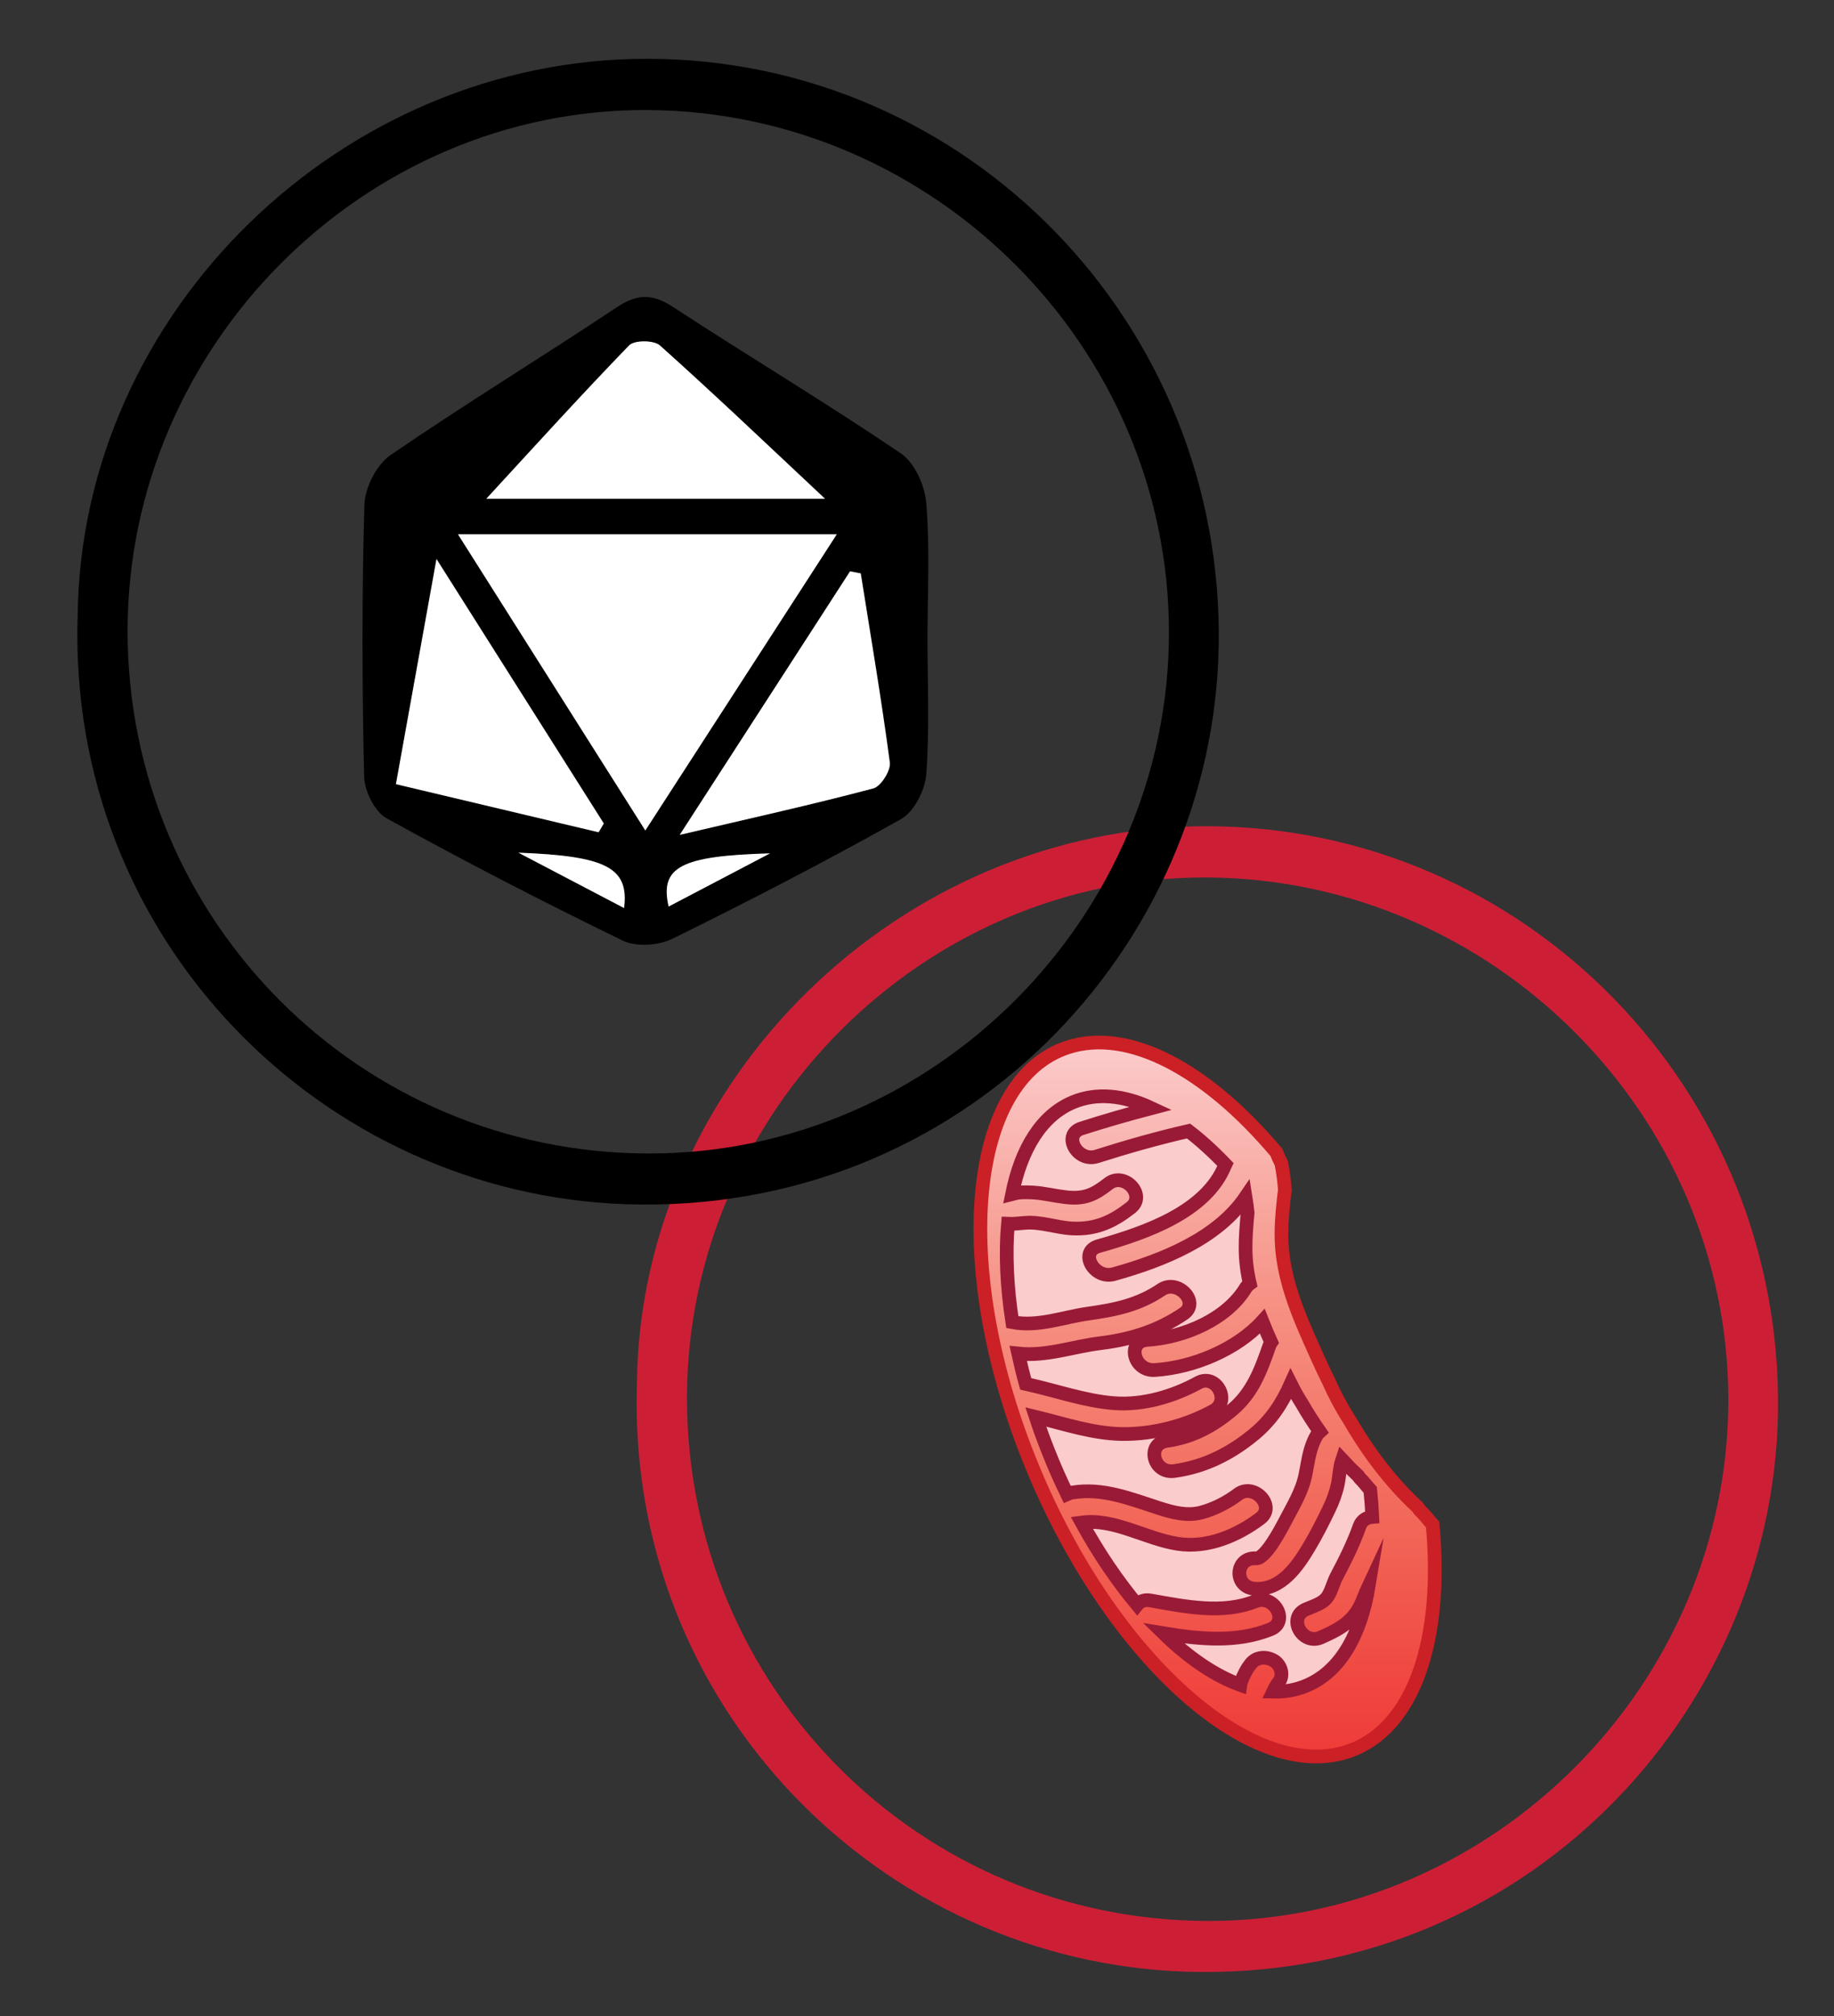
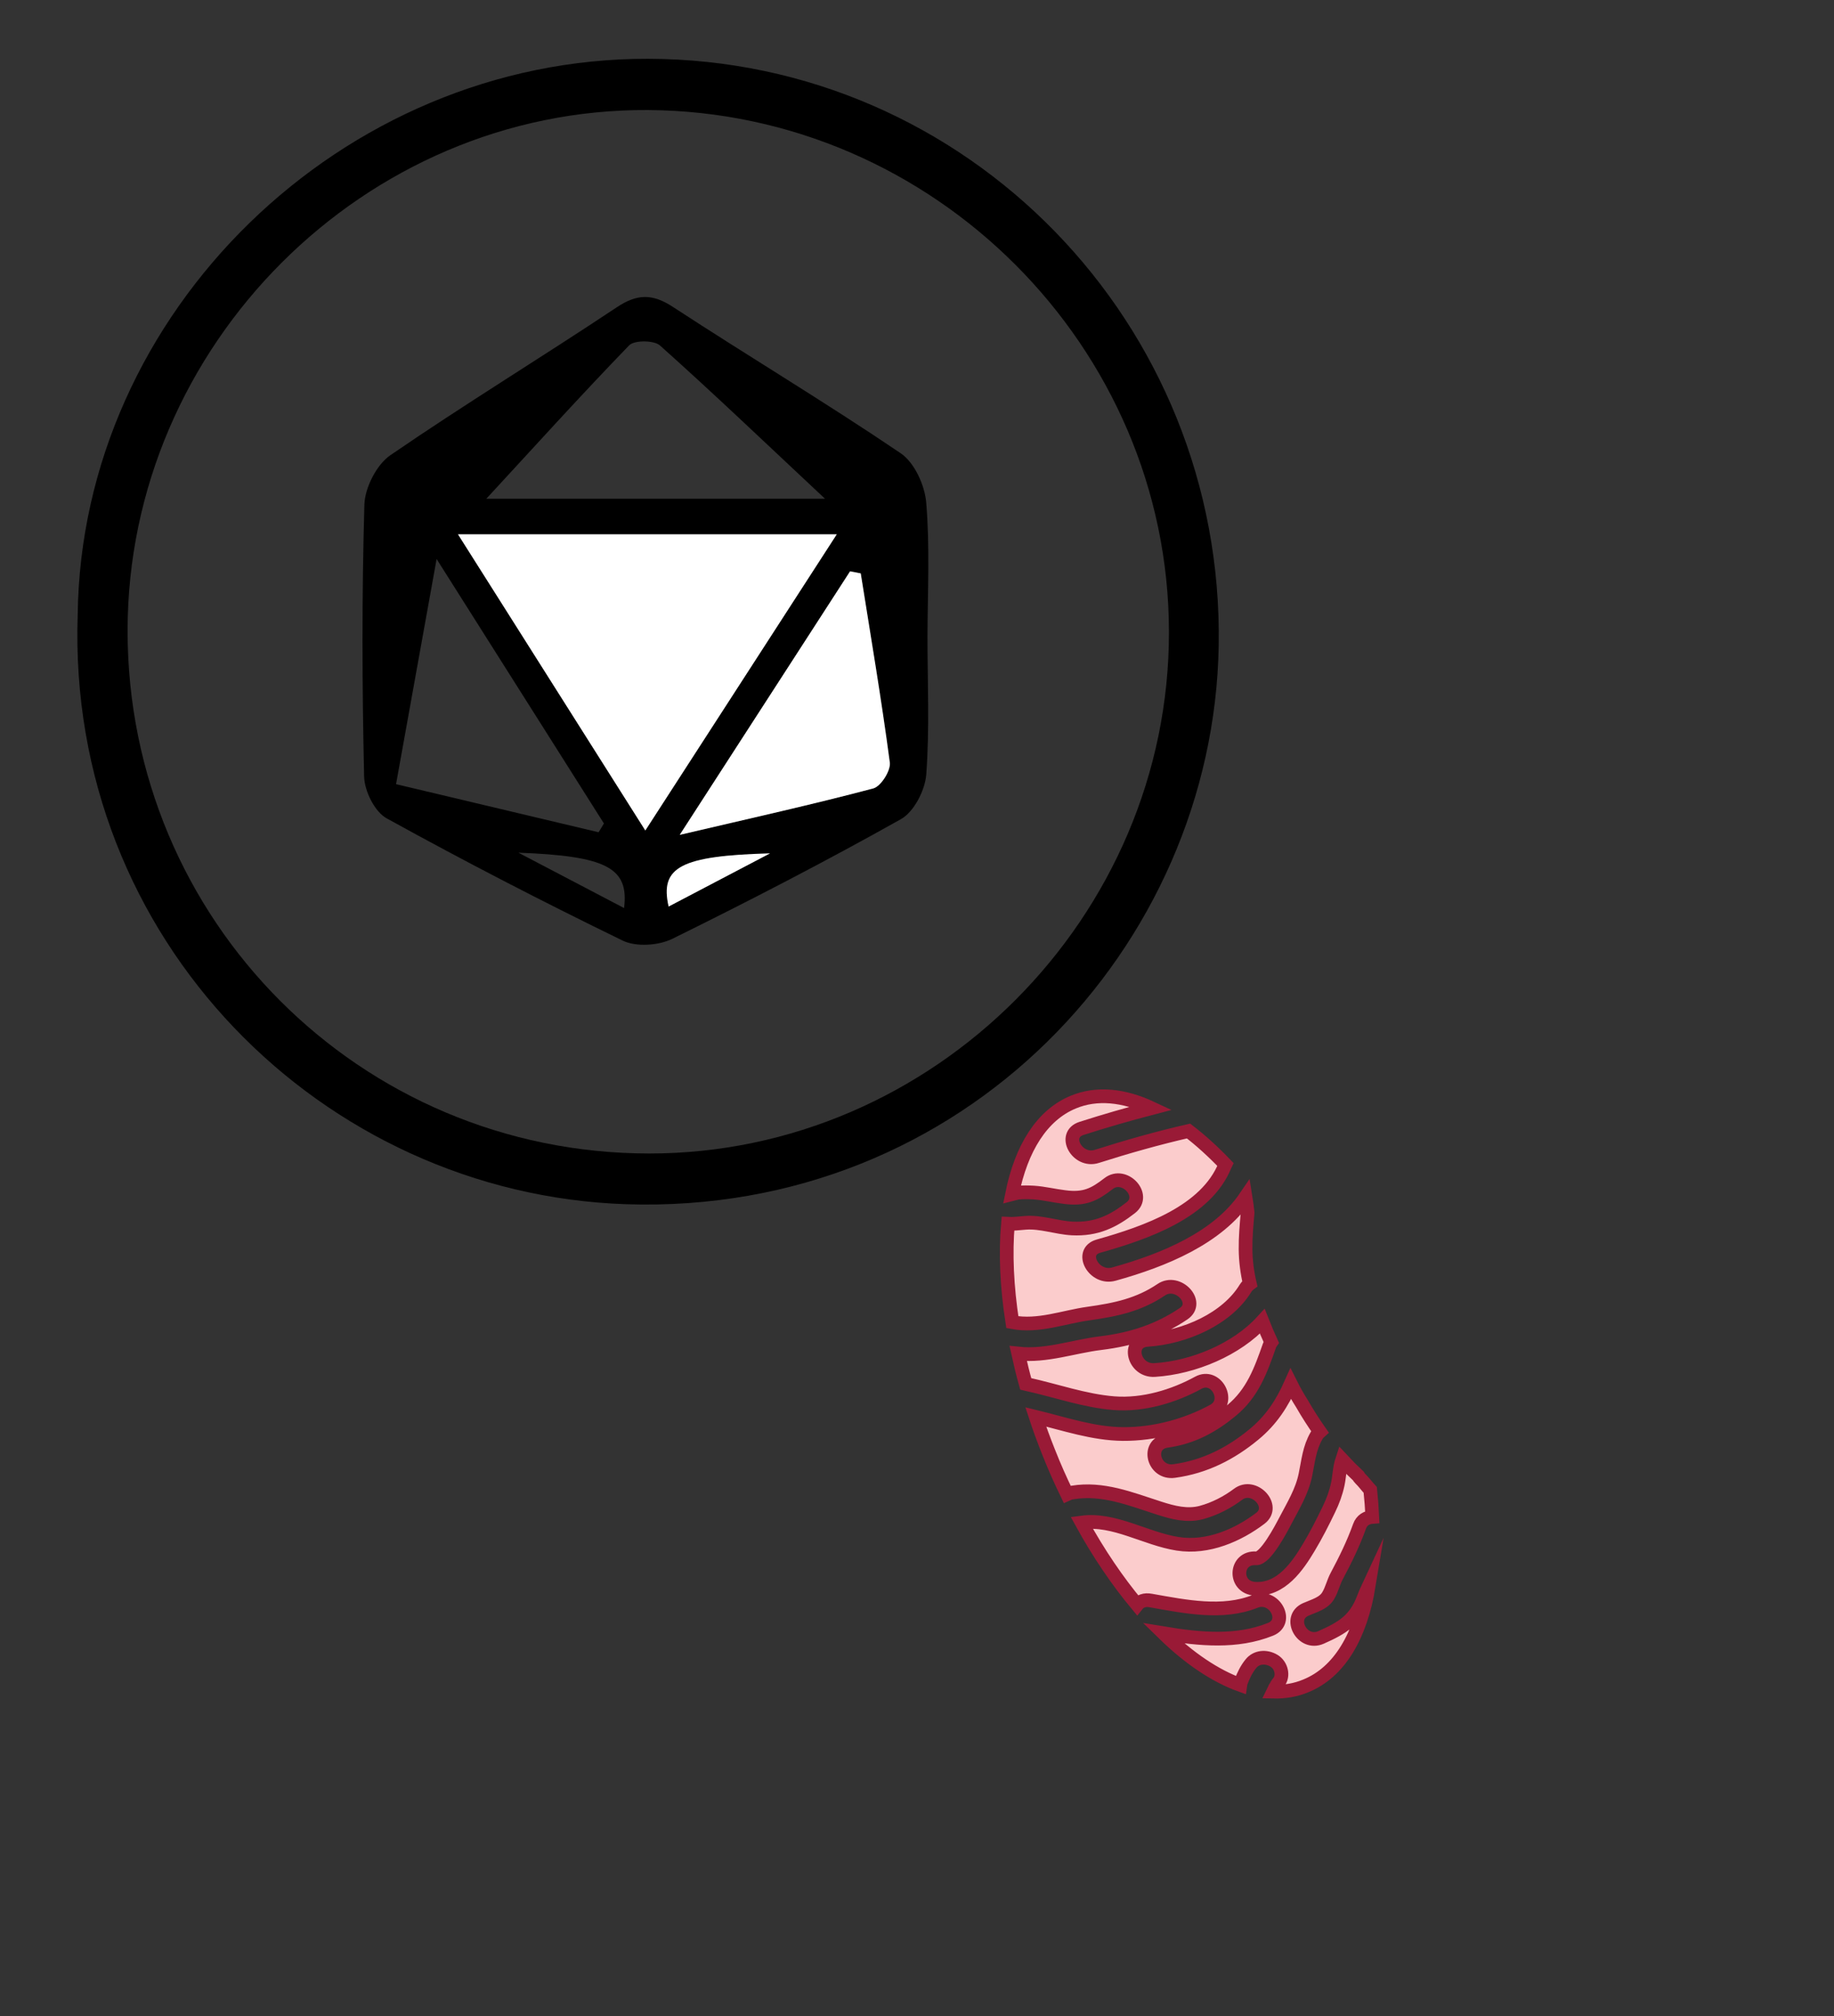
<svg xmlns="http://www.w3.org/2000/svg" version="1.1" id="Layer_1" x="0px" y="0px" viewBox="0 0 133.83 147.13" style="enable-background:new 0 0 133.83 147.13;" xml:space="preserve">
  <rect x="0" y="0" width="133.83" height="147.13" fill="#333333" stroke="none" />
  <style type="text/css">
	.st0{fill:url(#SVGID_1_);stroke:#CB2026;stroke-miterlimit:10;}
	.st1{fill:#FBCCCC;stroke:#991A36;stroke-miterlimit:10;}
	.st2{fill:#FFFFFF;}
	.st3{fill:#CC1F36;}
</style>
  <linearGradient id="SVGID_1_" gradientUnits="userSpaceOnUse" x1="88.122" y1="76.054" x2="88.122" y2="128.149">
    <stop offset="0" style="stop-color:#FBCCCC" />
    <stop offset="0.352" style="stop-color:#F69386" />
    <stop offset="0.657" style="stop-color:#F2695A" />
    <stop offset="0.881" style="stop-color:#F04942" />
    <stop offset="1" style="stop-color:#EF3B39" />
  </linearGradient>
-   <path class="st0" d="M104.54,111.25c-0.31-0.34-0.57-0.71-0.9-1.02c-0.08-0.07-0.13-0.15-0.17-0.23c-2.03-1.88-3.67-4.09-5.05-6.47  c-0.56-0.87-1.04-1.79-1.46-2.73c-0.32-0.65-0.63-1.3-0.92-1.96c-1.3-2.89-2.56-5.71-2.53-8.87c0.01-1.05,0.12-2.1,0.25-3.15  c-0.05-0.65-0.13-1.3-0.26-1.94c-0.14-0.26-0.26-0.53-0.36-0.79c-5.04-5.99-10.76-9.13-15.24-7.66c-7.21,2.37-8.48,15.79-2.83,29.98  c5.65,14.19,16.07,23.77,23.28,21.4C103.17,126.2,105.33,119.66,104.54,111.25z" />
  <path class="st1" d="M99.88,115.72c-0.14,0.3-0.27,0.61-0.39,0.92c-0.6,1.57-1.51,2.14-3.09,2.84c-1.37,0.61-2.48-1.43-1.12-2.04  c0.61-0.27,1.32-0.44,1.65-1.02c0.26-0.44,0.37-0.96,0.61-1.41c0.64-1.2,1.21-2.36,1.67-3.64c0.16-0.45,0.53-0.65,0.93-0.68  c-0.03-0.64-0.08-1.3-0.15-1.97c-0.25-0.27-0.47-0.58-0.73-0.83c-0.06-0.06-0.1-0.12-0.14-0.19c-0.41-0.38-0.8-0.77-1.18-1.18  c-0.19,0.57-0.2,1.21-0.32,1.78c-0.14,0.65-0.36,1.25-0.65,1.84c-0.45,0.94-0.93,1.88-1.47,2.78c-0.79,1.32-2,3.14-3.93,3.01  c-1.57-0.1-1.47-2.32,0.09-2.22c0.68,0.04,1.81-2.12,2.15-2.77c0.56-1.07,1.21-2.13,1.45-3.33c0.21-1.01,0.28-1.93,0.81-2.85  c0.07-0.12,0.15-0.21,0.24-0.29c-0.46-0.66-0.9-1.34-1.3-2.04c-0.3-0.47-0.57-0.95-0.82-1.45c-0.62,1.39-1.41,2.64-2.69,3.69  c-1.66,1.37-3.55,2.36-5.82,2.67c-1.53,0.21-2.06-1.99-0.54-2.2c1.88-0.26,3.37-1.09,4.73-2.22c1.54-1.27,2.13-2.93,2.76-4.72  c0.03-0.1,0.08-0.19,0.13-0.26c-0.23-0.51-0.45-1.01-0.65-1.52c-1.86,2.04-5.01,3.37-7.85,3.55c-1.54,0.1-2.08-2.1-0.54-2.2  c2.77-0.18,5.82-1.55,7.17-3.77c0.09-0.14,0.2-0.25,0.31-0.33c-0.19-0.81-0.3-1.64-0.31-2.5c-0.01-0.89,0.07-1.78,0.15-2.68  c-0.04-0.38-0.09-0.77-0.15-1.14c-2.04,3-5.98,4.61-9.61,5.62c-1.45,0.41-2.58-1.63-1.12-2.04c3.51-0.99,7.86-2.51,9.23-5.9  c0.01-0.02,0.02-0.04,0.03-0.06c-0.89-0.93-1.79-1.75-2.69-2.44c-2.27,0.52-4.49,1.15-6.69,1.85c-1.43,0.46-2.56-1.58-1.12-2.04  c1.68-0.54,3.38-1.03,5.1-1.48c-2.03-0.95-3.99-1.15-5.7-0.44c-2.3,0.95-3.8,3.38-4.47,6.72c0.16-0.04,0.35-0.1,0.43-0.11  c0.37-0.04,0.77-0.03,1.14-0.01c0.76,0.05,1.51,0.24,2.27,0.33c1.45,0.19,2.17-0.18,3.2-0.98c1.15-0.9,2.78,0.85,1.63,1.75  c-1.28,1-2.51,1.61-4.29,1.52c-1.13-0.06-2.28-0.5-3.41-0.41c-0.5,0.04-0.89,0.09-1.27,0.07c-0.19,2.16-0.08,4.59,0.32,7.18  c1.9,0.36,3.74-0.38,5.56-0.63c2.01-0.28,3.68-0.64,5.31-1.74c1.21-0.82,2.85,0.93,1.63,1.75c-1.82,1.23-3.77,1.87-6.06,2.15  c-1.98,0.24-3.96,0.98-6.01,0.76c0.16,0.73,0.34,1.47,0.55,2.22c0.04,0.01,0.07,0.01,0.11,0.02c2.1,0.46,4.18,1.21,6.32,1.38  c2.16,0.17,4.39-0.52,6.16-1.49c1.3-0.71,2.4,1.34,1.12,2.04c-1.92,1.06-4.31,1.72-6.63,1.7c-2.16-0.02-4.25-0.74-6.35-1.25  c0.28,0.85,0.59,1.7,0.93,2.55c0.42,1.07,0.88,2.1,1.36,3.09c0.11-0.05,0.23-0.1,0.37-0.12c2.22-0.37,4.24,0.46,6.35,1.14  c1.02,0.33,2.05,0.59,3.07,0.32c0.97-0.26,1.91-0.75,2.68-1.33c1.16-0.88,2.79,0.87,1.63,1.75c-1.61,1.22-3.82,2.21-6.04,1.86  c-2.35-0.37-4.62-1.87-7-1.55c1.24,2.26,2.62,4.28,4.05,6c0.2-0.25,0.53-0.4,1-0.31c2.53,0.45,5.24,1.01,7.61,0.06  c1.39-0.56,2.51,1.48,1.12,2.04c-2.47,0.99-5.15,0.73-7.81,0.29c1.86,1.82,3.78,3.11,5.61,3.77c0.01-0.07,0.02-0.15,0.05-0.22  c0.17-0.47,0.4-0.94,0.72-1.33c0.39-0.49,1.09-0.57,1.68-0.22c0.55,0.33,0.72,1.11,0.36,1.56c-0.06,0.08-0.13,0.16-0.18,0.25  c-0.01,0.01-0.07,0.13-0.11,0.19c-0.01,0.02-0.02,0.04-0.03,0.07c-0.03,0.06-0.05,0.13-0.08,0.19c0.82,0.02,1.62-0.11,2.36-0.42  C97.75,122.02,99.28,119.36,99.88,115.72z" />
  <path d="M67.68,46.46c0,3.36,0.16,6.72-0.09,10.06c-0.09,1.15-0.9,2.73-1.86,3.26c-5.47,3.07-11.04,5.95-16.66,8.72  c-1.01,0.5-2.64,0.61-3.62,0.14c-5.82-2.83-11.57-5.8-17.24-8.93c-0.87-0.48-1.62-2-1.64-3.06c-0.15-6.61-0.17-13.22,0.02-19.83  c0.04-1.24,0.89-2.91,1.89-3.6c5.42-3.72,11.05-7.15,16.53-10.8c1.49-0.99,2.61-1,4.1-0.02c5.51,3.6,11.16,6.98,16.61,10.67  c1.01,0.68,1.77,2.35,1.87,3.63C67.86,39.94,67.69,43.21,67.68,46.46z M33.42,38.99c4.7,7.42,9.04,14.29,13.67,21.61  c4.79-7.41,9.23-14.28,13.97-21.61C51.53,38.99,42.82,38.99,33.42,38.99z M35.49,36.39c7.74,0,15.88,0,24.71,0  c-4.34-4.06-8.13-7.69-12.04-11.18c-0.44-0.39-1.87-0.4-2.25-0.01C42.33,28.9,38.88,32.72,35.49,36.39z M43.68,60.73  c0.13-0.21,0.26-0.43,0.39-0.64c-3.92-6.2-7.84-12.39-12.21-19.3c-1.06,5.89-1.98,11-2.96,16.43  C33.99,58.43,38.83,59.58,43.68,60.73z M62.81,41.84c-0.26-0.05-0.51-0.1-0.77-0.16c-3.99,6.18-7.99,12.36-12.43,19.23  c5.33-1.25,9.75-2.23,14.13-3.39c0.55-0.15,1.28-1.3,1.2-1.89C64.33,51.03,63.54,46.44,62.81,41.84z M45.54,66.26  c0.37-2.94-1.28-3.8-7.71-4.04C40.72,63.73,42.96,64.91,45.54,66.26z M56.19,62.27c-6.53,0.18-8.06,1-7.4,3.88  C51.1,64.94,53.34,63.77,56.19,62.27z" />
  <path class="st2" d="M33.42,38.99c9.4,0,18.11,0,27.64,0c-4.74,7.33-9.18,14.2-13.97,21.61C42.46,53.28,38.12,46.41,33.42,38.99z" />
-   <path class="st2" d="M35.49,36.39c3.38-3.67,6.84-7.49,10.42-11.19c0.38-0.39,1.81-0.39,2.25,0.01c3.91,3.5,7.71,7.12,12.04,11.18  C51.38,36.39,43.23,36.39,35.49,36.39z" />
-   <path class="st2" d="M43.68,60.73c-4.84-1.15-9.69-2.3-14.79-3.51c0.98-5.44,1.9-10.54,2.96-16.43c4.37,6.91,8.29,13.11,12.21,19.3  C43.94,60.3,43.81,60.51,43.68,60.73z" />
  <path class="st2" d="M62.81,41.84c0.73,4.6,1.51,9.19,2.12,13.8c0.08,0.59-0.65,1.74-1.2,1.89c-4.37,1.16-8.79,2.14-14.13,3.39  c4.44-6.87,8.44-13.05,12.43-19.23C62.3,41.74,62.55,41.79,62.81,41.84z" />
-   <path class="st2" d="M45.54,66.26c-2.58-1.35-4.82-2.53-7.71-4.04C44.26,62.46,45.91,63.32,45.54,66.26z" />
  <path class="st2" d="M56.19,62.27c-2.85,1.5-5.09,2.67-7.4,3.88C48.14,63.27,49.66,62.45,56.19,62.27z" />
-   <path class="st3" d="M46.48,100.86c0.26-22.09,19.29-40.63,41.64-40.57c23.25,0.06,42.02,19.3,41.62,42.83  c-0.37,21.95-18.62,41.57-43.26,40.75C64.37,143.12,45.67,124.59,46.48,100.86z M50.13,102.02c0,21.13,16.97,38.14,38.06,38.15  c20.75,0.01,37.96-17.27,37.93-38.07c-0.03-20.77-17.17-37.94-38.01-38.07C67.43,63.9,50.13,81.2,50.13,102.02z" />
  <path d="M5.67,44.86C5.93,22.77,24.96,4.23,47.31,4.29c23.25,0.06,42.02,19.3,41.62,42.83c-0.37,21.95-18.62,41.57-43.26,40.75  C23.56,87.12,4.86,68.59,5.67,44.86z M9.31,46.02c0,21.13,16.97,38.14,38.06,38.15C68.12,84.18,85.33,66.9,85.3,46.1  C85.28,25.33,68.14,8.17,47.3,8.03C26.62,7.9,9.32,25.2,9.31,46.02z" />
  <g>
</g>
  <g>
</g>
  <g>
</g>
  <g>
</g>
  <g>
</g>
  <g>
</g>
</svg>